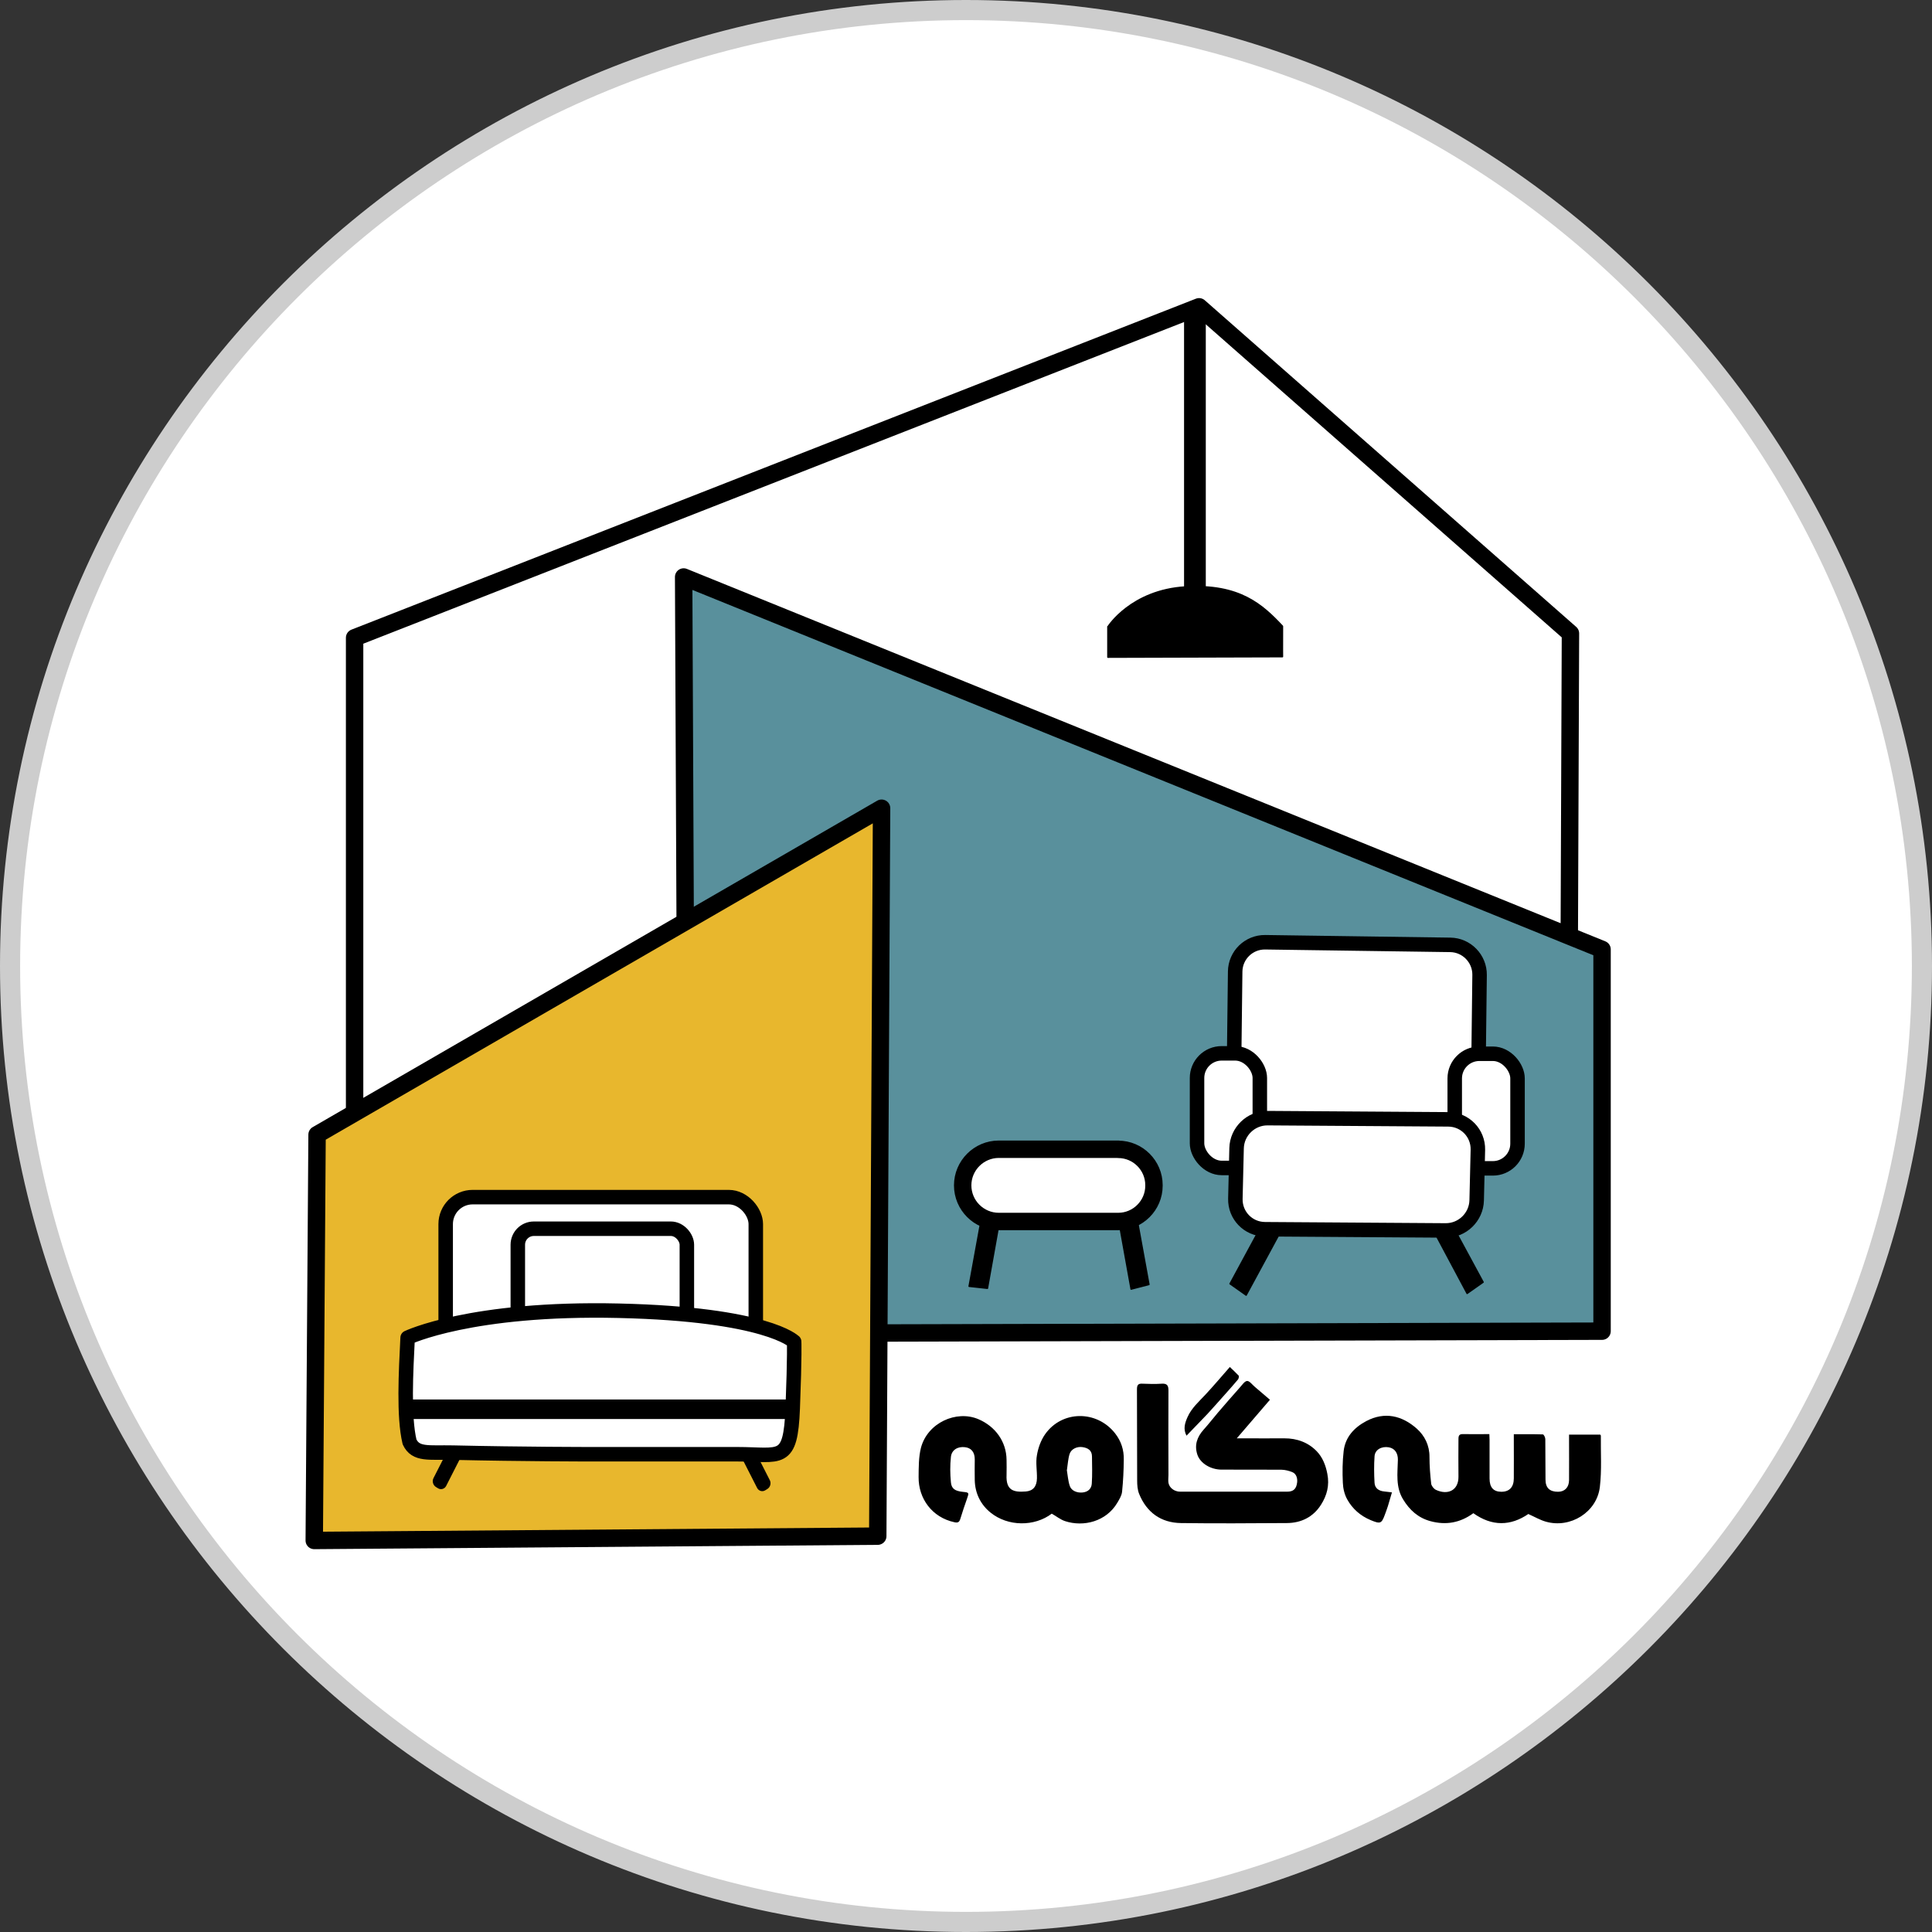
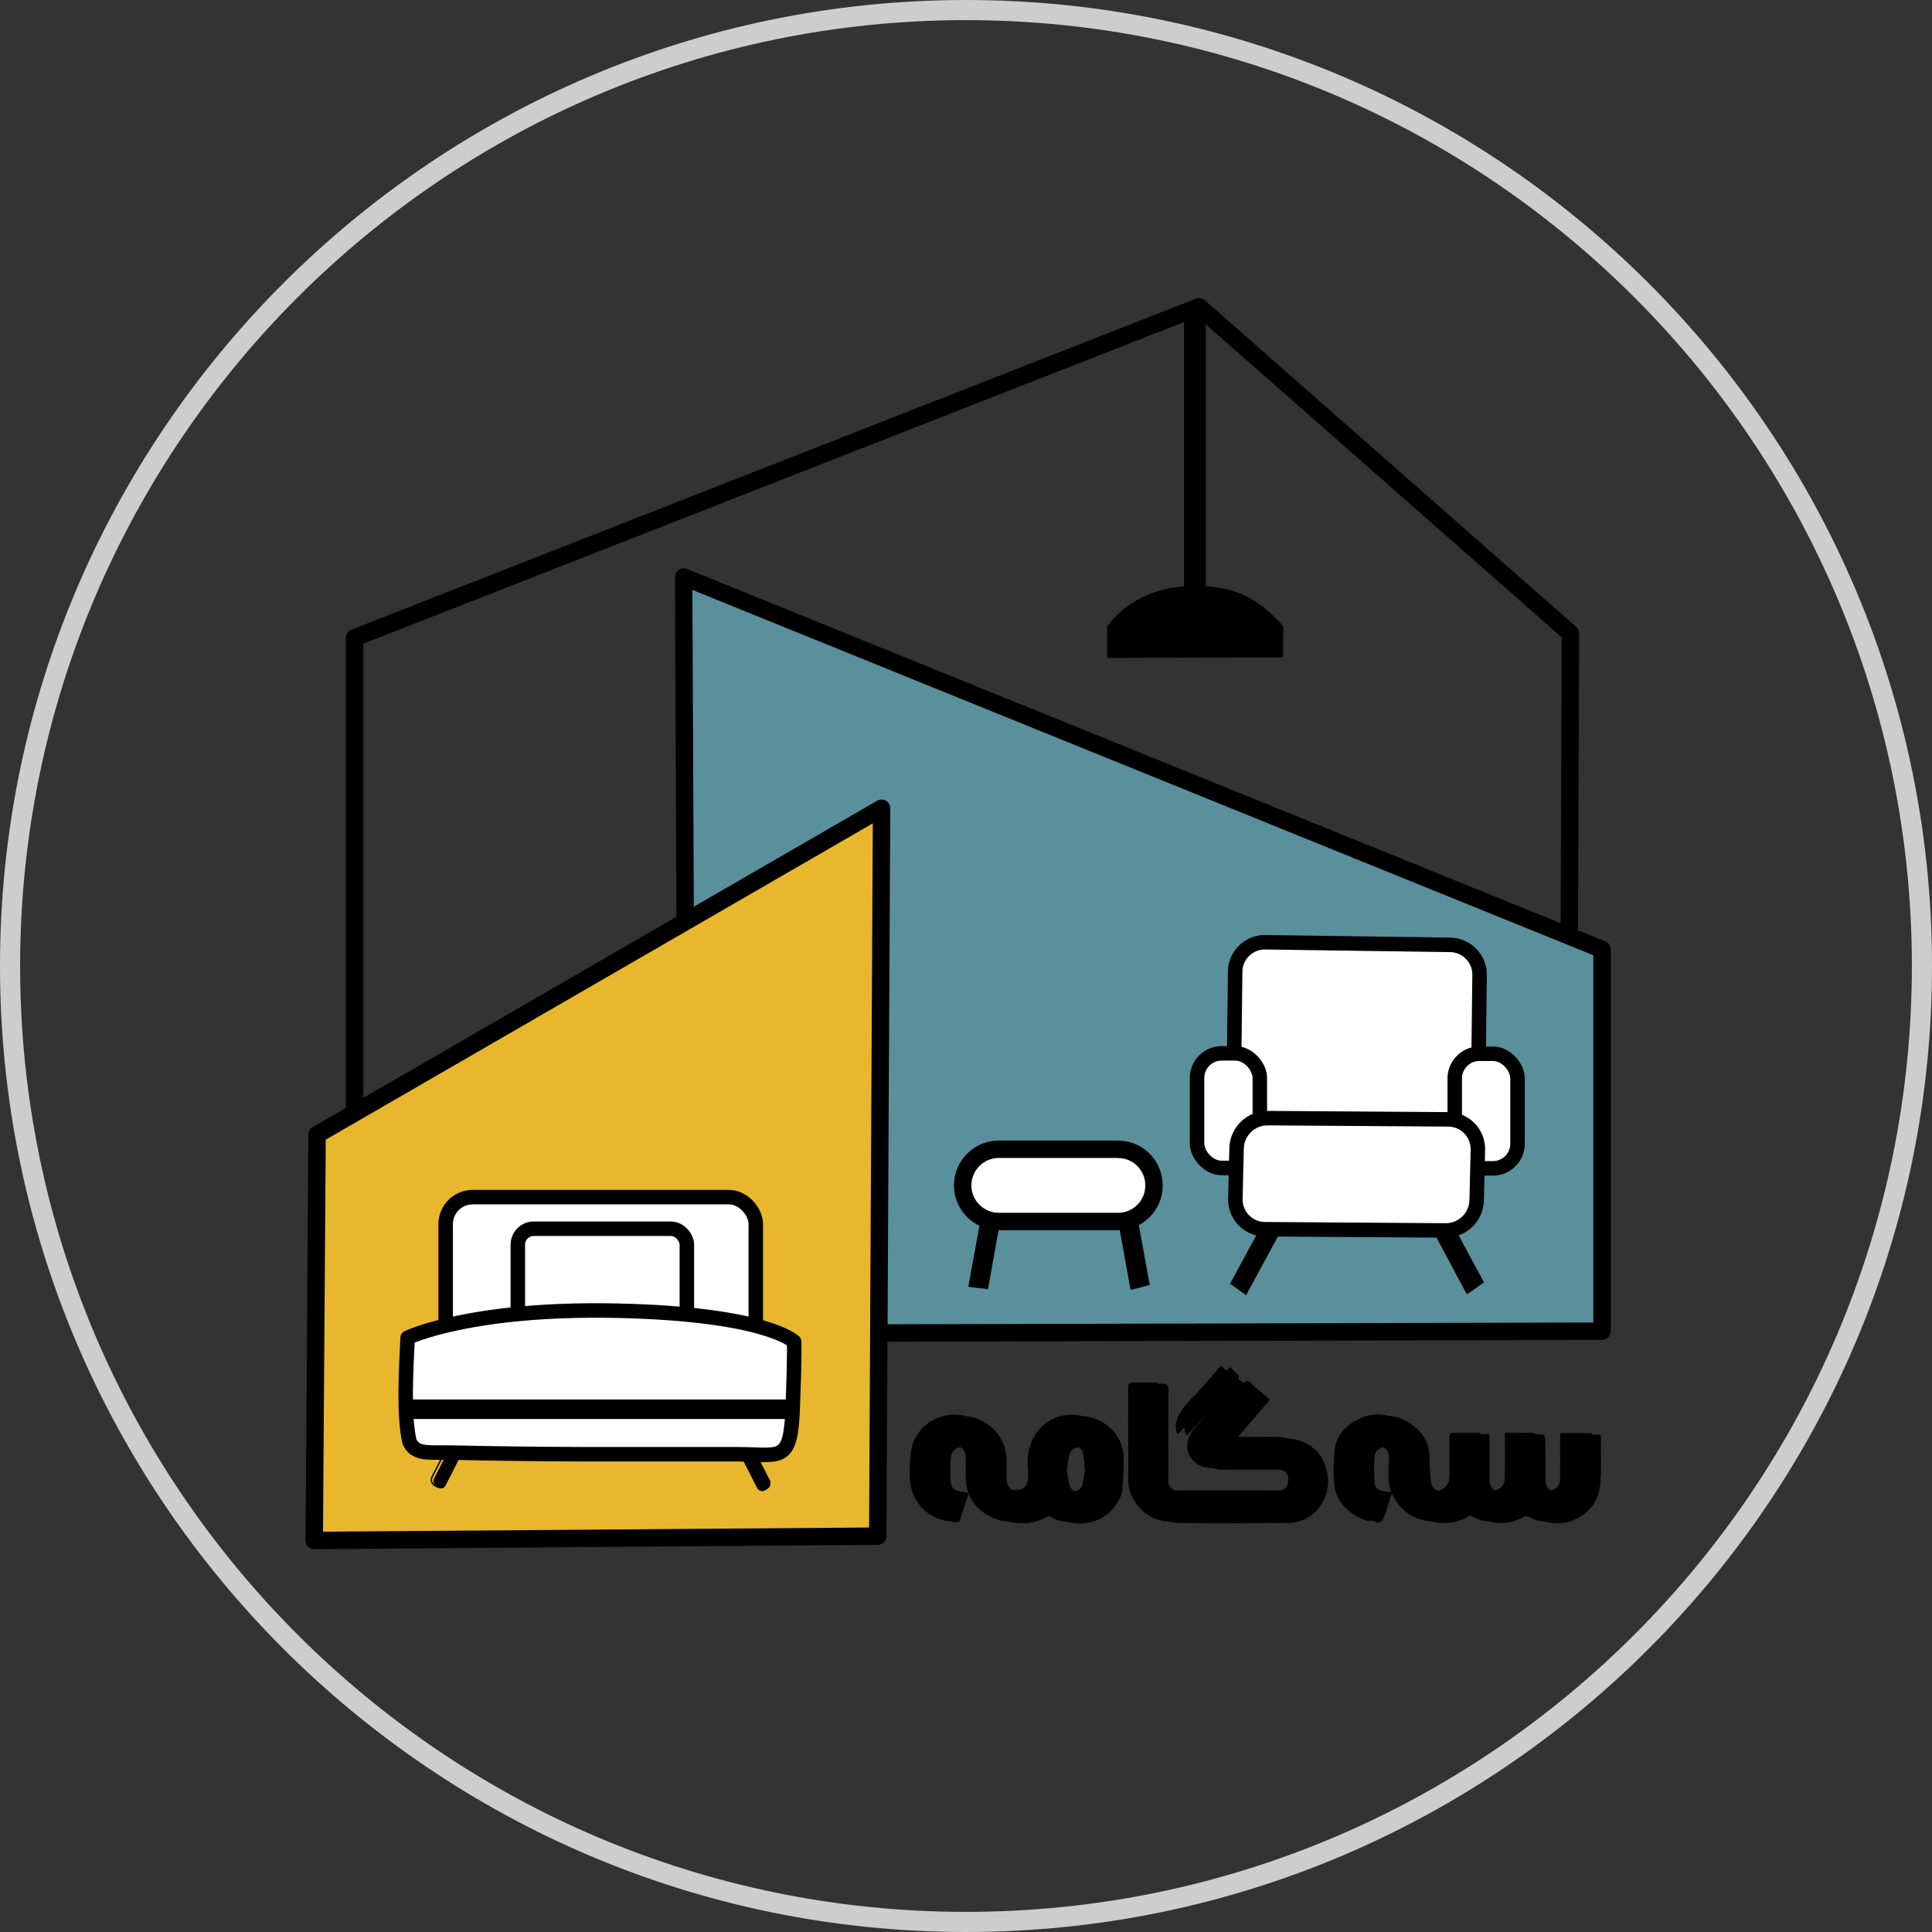
<svg xmlns="http://www.w3.org/2000/svg" id="Layer_1" data-name="Layer 1" viewBox="0 0 192 192">
  <rect x="0" y="0" width="192" height="192" fill="#333333" stroke="none" />
  <defs>
    <style>
      .cls-1, .cls-2 {
        fill: #fff;
      }

      .cls-2, .cls-3, .cls-4, .cls-5 {
        fill-rule: evenodd;
      }

      .cls-3 {
        fill: #e8b72d;
      }

      .cls-4 {
        fill: #59909c;
      }

      .cls-6 {
        stroke-width: .14px;
      }

      .cls-6, .cls-7, .cls-8 {
        fill: none;
        stroke: #000;
        stroke-linecap: round;
        stroke-linejoin: round;
      }

      .cls-7 {
        stroke-width: 1.44px;
      }

      .cls-9 {
        fill: #cdcdcd;
      }

      .cls-8 {
        stroke-width: 1.73px;
      }
    </style>
  </defs>
  <g>
    <path d="M151.01,150.31c-1.78,1.22-3.63,1.25-5.48-.07-1.31,.96-2.73,1.21-4.27,.79-1.22-.33-2.07-1.11-2.71-2.16-.76-1.24-.55-2.6-.52-3.94,.01-.63-.28-1.13-.91-1.24-.72-.12-1.37,.24-1.41,.9-.06,.87-.05,1.76,0,2.63,.03,.53,.41,.81,.97,.86,.22,.02,.44,.05,.76,.09-.14,.48-.27,.92-.4,1.36-.09,.28-.19,.55-.29,.82-.34,.95-.47,.97-1.42,.58-1.03-.43-1.82-1.13-2.34-2.07-.27-.49-.41-1.09-.43-1.65-.05-1.05-.04-2.11,.08-3.14,.16-1.39,1.04-2.34,2.24-2.98,1.84-.97,3.56-.55,5.02,.74,.79,.7,1.28,1.67,1.27,2.83,0,.88,.07,1.77,.17,2.65,.03,.22,.26,.51,.47,.61,1.17,.55,2.25,.06,2.24-1.3-.02-1.26,0-2.52,0-3.77,0-.36,.11-.48,.47-.47,.85,.02,1.69,0,2.6,0,0,.22,.02,.4,.02,.58,0,1.28,0,2.55,0,3.83,0,.88,.38,1.31,1.15,1.32,.81,.01,1.26-.45,1.26-1.33,.01-1.26,0-2.52,0-3.78,0-.19,0-.37,0-.61,1,0,1.95-.01,2.89,.02,.09,0,.24,.3,.24,.46,.02,1.34,0,2.69,.02,4.03,0,.83,.42,1.21,1.24,1.21,.67,0,1.09-.43,1.1-1.15,.01-1.31,0-2.62,0-3.93,0-.19,0-.37,0-.6h3.1s.06,.07,.06,.1c-.02,1.7,.1,3.42-.1,5.11-.3,2.51-2.94,4.14-5.37,3.44-.57-.16-1.09-.47-1.72-.75Z" />
    <path d="M125.31,138.98c-.56,.64-1.1,1.24-1.63,1.86-.52,.61-1.04,1.23-1.61,1.91,.21,.02,.33,.05,.46,.05,1.38,0,2.77,.02,4.15,0,1.29-.02,2.44,.4,3.3,1.31,.56,.59,.88,1.38,1.05,2.26,.18,.96,0,1.79-.38,2.58-.72,1.52-2.02,2.26-3.69,2.28-3.49,.02-6.98,.05-10.47,0-1.98-.03-3.4-1.04-4.16-2.88-.17-.42-.2-.93-.2-1.4-.02-3,0-6-.02-8.99,0-.46,.14-.6,.59-.58,.64,.03,1.28,.03,1.92,0,.49-.02,.62,.18,.62,.64-.01,2.84-.01,5.69,0,8.53,0,.31,.02,.65,.14,.93,.17,.42,.51,.64,1.01,.64,3.54-.01,7.08,0,10.63,0,.61,0,.9-.21,1-.92,.06-.4-.06-.87-.52-1.06-.31-.12-.66-.2-1-.21-1.99-.02-3.98,0-5.96-.02-1.04-.01-1.92-.41-2.39-1.39-.39-.81-.06-1.91,.58-2.59,.77-.82,1.46-1.71,2.18-2.57,.6-.72,1.2-1.45,1.81-2.16,.27-.31,.51-.06,.7,.11,.62,.53,1.23,1.09,1.89,1.69Z" />
    <path d="M103.64,150.28c-1.71,1.31-4.36,1.3-6.09-.1-.98-.79-1.54-1.91-1.57-3.22-.02-.69,0-1.38,0-2.07,0-.71-.35-1.14-.97-1.21-.72-.09-1.32,.27-1.4,.97-.09,.83-.08,1.69,0,2.52,.06,.65,.42,.87,1.2,.95,.6,.06,.61,.07,.41,.65-.24,.68-.47,1.36-.68,2.05-.1,.32-.25,.39-.57,.32-2.24-.48-3.59-2.37-3.56-4.5,.01-.97,0-1.98,.23-2.9,.65-2.49,3.51-3.79,5.72-2.85,1.66,.71,2.77,2.23,2.79,4.04,0,.5,.02,1,0,1.5-.07,1.54,.69,1.75,1.94,1.65,.7-.06,1.06-.5,1.09-1.29,.02-.77-.14-1.57,0-2.31,.12-.72,.39-1.47,.81-2.06,1.68-2.41,5.15-2.42,6.97-.1,.61,.78,.88,1.65,.86,2.61-.01,1.06-.06,2.13-.17,3.19-.04,.38-.27,.75-.47,1.09-1.1,1.87-3.36,2.43-5.19,1.82-.46-.15-.86-.48-1.32-.74Zm4.17-4.34s-.04,0-.06,0c0-.26,.04-.52,0-.77-.1-.49-.04-1.07-.58-1.35-.92-.47-1.91,.14-1.94,1.17-.02,.62-.03,1.24,0,1.85,.02,.29,.13,.6,.28,.86,.26,.45,.74,.5,1.21,.49,.47-.02,.77-.29,.87-.73,.11-.5,.16-1,.24-1.51Z" />
    <path d="M117.03,142.53c-.37-.67-.15-1.27,.11-1.85,.37-.82,1.01-1.42,1.63-2.06,.88-.91,1.67-1.89,2.56-2.9,.29,.27,.59,.51,.84,.8,.07,.08,.05,.35-.04,.45-.89,1.01-1.8,2.01-2.71,3.01-.7,.77-1.4,1.53-2.1,2.29-.08,.08-.17,.16-.28,.26Z" />
  </g>
  <g>
-     <circle class="cls-1" cx="96" cy="96" r="95" />
    <path class="cls-9" d="M96,192C43.07,192,0,148.93,0,96S43.07,0,96,0s96,43.07,96,96-43.07,96-96,96Zm0-190C44.17,2,2,44.17,2,96s42.17,94,94,94,94-42.17,94-94S147.83,2,96,2Z" />
  </g>
  <g>
    <polygon class="cls-8" points="155.95 94.08 156.07 62.95 119.16 30.49 35.24 63.38 35.24 111.69 155.95 94.08" />
    <polygon class="cls-4" points="88.26 132.47 159.21 132.29 159.21 94.35 67.94 57.34 68.09 91.21 67.52 133.14 88.26 132.47" />
    <polygon class="cls-8" points="88.26 132.47 159.21 132.29 159.21 94.35 67.94 57.34 68.09 91.21 67.52 133.14 88.26 132.47" />
    <polygon class="cls-3" points="87.23 152.66 31.23 153.09 31.51 112.76 87.61 80.32 87.23 152.66" />
    <polygon class="cls-8" points="87.23 152.66 31.23 153.09 31.51 112.76 87.61 80.32 87.23 152.66" />
    <path class="cls-2" d="M144.13,93.9l-18.4-.26c-1.62-.02-2.96,1.28-2.98,2.91l-.21,17.47c-.02,1.62,1.29,2.97,2.91,2.99l18.4,.26c1.62,.02,2.96-1.28,2.98-2.91l.21-17.47c.02-1.62-1.29-2.97-2.91-2.99Z" />
    <path class="cls-7" d="M144.13,93.9l-18.4-.26c-1.62-.02-2.96,1.28-2.98,2.91l-.21,17.47c-.02,1.62,1.29,2.97,2.91,2.99l18.4,.26c1.62,.02,2.96-1.28,2.98-2.91l.21-17.47c.02-1.62-1.29-2.97-2.91-2.99Z" />
    <rect class="cls-1" x="118.96" y="104.68" width="6.24" height="11.39" rx="2.45" ry="2.45" />
    <rect class="cls-7" x="118.96" y="104.68" width="6.24" height="11.39" rx="2.45" ry="2.45" />
    <rect class="cls-1" x="44.29" y="118.97" width="30.82" height="17.08" rx="2.68" ry="2.68" />
    <rect class="cls-7" x="44.29" y="118.97" width="30.82" height="17.08" rx="2.68" ry="2.68" />
    <rect class="cls-1" x="51.46" y="122.11" width="16.8" height="10.03" rx="1.59" ry="1.59" />
    <rect class="cls-7" x="51.46" y="122.11" width="16.8" height="10.03" rx="1.59" ry="1.59" />
    <rect x="40.99" y="138.21" width="37.85" height="2.12" />
    <rect class="cls-6" x="40.99" y="138.21" width="37.85" height="2.12" />
    <path class="cls-2" d="M111.13,114.21h-11.87c-1.97,0-3.59,1.61-3.59,3.59s1.61,3.59,3.59,3.59h11.87c1.95,0,3.55-1.6,3.55-3.55v-.07c0-1.95-1.6-3.55-3.55-3.55Z" />
    <path class="cls-8" d="M111.13,114.21h-11.87c-1.97,0-3.59,1.61-3.59,3.59s1.61,3.59,3.59,3.59h11.87c1.95,0,3.55-1.6,3.55-3.55v-.07c0-1.95-1.6-3.55-3.55-3.55Z" />
    <polygon class="cls-5" points="144.65 122.36 147.39 127.42 145.8 128.54 142.47 122.3 144.5 122.36 144.65 122.36" />
    <polygon class="cls-6" points="144.65 122.36 147.39 127.42 145.8 128.54 142.47 122.3 144.5 122.36 144.65 122.36" />
    <polygon class="cls-5" points="124.98 122.52 122.24 127.58 123.84 128.71 127.17 122.56 125.13 122.52 124.98 122.52" />
-     <polygon class="cls-6" points="124.98 122.52 122.24 127.58 123.84 128.71 127.17 122.56 125.13 122.52 124.98 122.52" />
    <polygon class="cls-5" points="112.41 128.11 111.16 121.17 113.05 121.45 114.18 127.65 112.41 128.11" />
    <polygon class="cls-6" points="112.41 128.11 111.16 121.17 113.05 121.45 114.18 127.65 112.41 128.11" />
    <polygon class="cls-5" points="97.49 121.35 96.31 127.83 98.13 128.03 99.31 121.43 97.49 121.35" />
    <polygon class="cls-6" points="97.49 121.35 96.31 127.83 98.13 128.03 99.31 121.43 97.49 121.35" />
    <path class="cls-5" d="M76.23,147.91l-.21,.13c-.25,.16-.57,.07-.71-.19l-1.38-2.71c-.14-.27-.04-.62,.21-.78l.21-.13c.25-.16,.57-.07,.71,.19l1.38,2.71c.14,.27,.04,.62-.21,.78Z" />
    <path class="cls-6" d="M76.23,147.91l-.21,.13c-.25,.16-.57,.07-.71-.19l-1.38-2.71c-.14-.27-.04-.62,.21-.78l.21-.13c.25-.16,.57-.07,.71,.19l1.38,2.71c.14,.27,.04,.62-.21,.78Z" />
    <path class="cls-5" d="M43.35,147.71l.21,.13c.25,.16,.57,.07,.71-.19l1.38-2.71c.14-.27,.04-.62-.21-.78l-.21-.13c-.25-.16-.57-.07-.71,.19l-1.38,2.71c-.14,.27-.04,.62,.21,.78Z" />
-     <path class="cls-6" d="M43.35,147.71l.21,.13c.25,.16,.57,.07,.71-.19l1.38-2.71c.14-.27,.04-.62-.21-.78l-.21-.13c-.25-.16-.57-.07-.71,.19l-1.38,2.71c-.14,.27-.04,.62,.21,.78Z" />
+     <path class="cls-6" d="M43.35,147.71c.25,.16,.57,.07,.71-.19l1.38-2.71c.14-.27,.04-.62-.21-.78l-.21-.13c-.25-.16-.57-.07-.71,.19l-1.38,2.71c-.14,.27-.04,.62,.21,.78Z" />
    <rect class="cls-1" x="144.57" y="104.72" width="6.24" height="11.39" rx="2.45" ry="2.45" />
    <rect class="cls-7" x="144.57" y="104.72" width="6.24" height="11.39" rx="2.45" ry="2.45" />
    <path class="cls-5" d="M110.12,62.27s2.29-3.62,7.7-3.94c5.41-.32,7.66,1.81,9.63,3.9-.01,2.35,0,3.03,0,3.03l-17.35,.05v-3.04Z" />
    <path class="cls-6" d="M110.12,62.27s2.29-3.62,7.7-3.94c5.41-.32,7.66,1.81,9.63,3.9-.01,2.35,0,3.03,0,3.03l-17.35,.05v-3.04Z" />
    <rect x="117.74" y="31.37" width="2.02" height="27.7" />
    <rect class="cls-6" x="117.74" y="31.37" width="2.02" height="27.7" />
    <path class="cls-2" d="M78.91,133.33s-2.69-2.73-17.41-3.07c-14.72-.34-20.99,2.68-20.99,2.68-.17,3.43-.41,7.81,.19,10.35,.62,1.32,1.91,1.02,4.31,1.07,6.95,.16,13.69,.16,13.69,.16h14.53c4.38,0,5.33,.96,5.55-4.57,.21-5.4,.14-6.62,.14-6.62Z" />
    <path class="cls-7" d="M78.91,133.33s-2.69-2.73-17.41-3.07c-14.72-.34-20.99,2.68-20.99,2.68-.17,3.43-.41,7.81,.19,10.35,.62,1.32,1.91,1.02,4.31,1.07,6.95,.16,13.69,.16,13.69,.16h14.53c4.38,0,5.33,.96,5.55-4.57,.21-5.4,.14-6.62,.14-6.62Z" />
    <path class="cls-2" d="M143.93,111.24l-17.96-.12c-1.66-.01-3.04,1.33-3.08,2.99l-.12,5.02c-.04,1.66,1.28,3.02,2.94,3.03l17.96,.12c1.66,.01,3.04-1.33,3.08-2.99l.12-5.02c.04-1.66-1.28-3.02-2.94-3.03Z" />
    <path class="cls-7" d="M143.93,111.24l-17.96-.12c-1.66-.01-3.04,1.33-3.08,2.99l-.12,5.02c-.04,1.66,1.28,3.02,2.94,3.03l17.96,.12c1.66,.01,3.04-1.33,3.08-2.99l.12-5.02c.04-1.66-1.28-3.02-2.94-3.03Z" />
    <rect x="40.31" y="139.15" width="38.57" height="1.8" />
    <rect class="cls-6" x="40.31" y="139.15" width="38.57" height="1.8" />
  </g>
  <g>
    <path d="M151.9,150.45c-1.78,1.22-3.63,1.25-5.48-.07-1.31,.96-2.73,1.21-4.27,.79-1.22-.33-2.07-1.11-2.71-2.16-.76-1.24-.55-2.6-.52-3.94,.01-.63-.28-1.13-.91-1.24-.72-.12-1.37,.24-1.41,.9-.06,.87-.05,1.76,0,2.63,.03,.53,.41,.81,.97,.86,.22,.02,.44,.05,.76,.09-.14,.48-.27,.92-.4,1.36-.09,.28-.19,.55-.29,.82-.34,.95-.47,.97-1.42,.58-1.03-.43-1.82-1.13-2.34-2.07-.27-.49-.41-1.09-.43-1.65-.05-1.05-.04-2.11,.08-3.14,.16-1.39,1.04-2.34,2.24-2.98,1.84-.97,3.56-.55,5.02,.74,.79,.7,1.28,1.67,1.27,2.83,0,.88,.07,1.77,.17,2.65,.03,.22,.26,.51,.47,.61,1.17,.55,2.25,.06,2.24-1.3-.02-1.26,0-2.52,0-3.77,0-.36,.11-.48,.47-.47,.85,.02,1.69,0,2.6,0,0,.22,.02,.4,.02,.58,0,1.28,0,2.55,0,3.83,0,.88,.38,1.31,1.15,1.32,.81,.01,1.26-.45,1.26-1.33,.01-1.26,0-2.52,0-3.78,0-.18,0-.37,0-.61,1,0,1.95-.01,2.89,.02,.09,0,.24,.3,.24,.46,.02,1.34,0,2.69,.02,4.03,0,.83,.42,1.21,1.24,1.21,.67,0,1.09-.43,1.1-1.15,.01-1.31,0-2.62,0-3.93,0-.19,0-.37,0-.6h3.1s.06,.07,.06,.1c-.02,1.7,.1,3.42-.1,5.11-.3,2.51-2.94,4.14-5.37,3.44-.57-.16-1.09-.47-1.72-.75Z" />
    <path d="M126.21,139.1c-1.09,1.27-2.15,2.5-3.3,3.84,.34,0,.53,0,.73,0,1.33,0,2.66,.01,3.99,0,1.27-.01,2.41,.42,3.25,1.31,.55,.58,.87,1.36,1.03,2.22,.23,1.16-.05,2.16-.63,3.07-.77,1.21-1.95,1.81-3.39,1.82-3.51,.02-7.02,.05-10.53,0-1.98-.03-3.4-1.05-4.15-2.89-.17-.41-.2-.9-.2-1.35-.02-3.02,0-6.03-.02-9.05,0-.42,.11-.59,.55-.56,.64,.03,1.28,.04,1.92,0,.5-.03,.66,.16,.66,.65-.02,2.81,0,5.62,0,8.43,0,.26-.04,.52,0,.77,.09,.51,.6,.88,1.16,.88,3.54,0,7.08,0,10.63,0,.6,0,.92-.24,1-.93,.04-.37-.06-.85-.5-1.02-.33-.13-.69-.22-1.04-.23-1.99-.02-3.98,0-5.96-.01-1.11,0-2.14-.64-2.42-1.5-.31-.95-.02-1.76,.64-2.49,.49-.54,.93-1.12,1.41-1.68,.72-.84,1.45-1.68,2.19-2.51,.22-.24,.46-.62,.71-.63,.24-.01,.5,.36,.75,.57,.5,.42,.99,.84,1.52,1.3Z" />
    <path d="M104.53,150.42c-1.72,1.31-4.36,1.3-6.09-.1-.98-.79-1.54-1.91-1.57-3.22-.02-.69,0-1.38,0-2.07,0-.72-.35-1.14-.97-1.21-.72-.09-1.33,.27-1.4,.97-.09,.83-.08,1.69,0,2.52,.06,.65,.42,.87,1.2,.95,.61,.06,.61,.08,.41,.65-.24,.68-.47,1.36-.68,2.05-.1,.32-.25,.39-.57,.32-2.24-.48-3.59-2.36-3.57-4.49,.01-.97,0-1.98,.23-2.9,.65-2.49,3.52-3.79,5.72-2.85,1.66,.71,2.77,2.21,2.79,4.03,0,.5,.02,1,0,1.5-.07,1.55,.69,1.75,1.93,1.65,.7-.06,1.07-.49,1.09-1.29,.02-.77-.14-1.57,0-2.32,.12-.72,.39-1.47,.8-2.06,1.68-2.41,5.16-2.42,6.97-.1,.61,.78,.88,1.65,.86,2.61-.01,1.06-.06,2.13-.17,3.19-.04,.38-.27,.75-.47,1.09-1.1,1.87-3.36,2.43-5.19,1.83-.46-.15-.86-.48-1.32-.74Zm1.49-4.34c.09,.52,.12,1.09,.3,1.61,.17,.48,.75,.69,1.28,.63,.55-.06,.87-.39,.9-.88,.06-.89,.03-1.8,.02-2.69,0-.62-.4-.86-.96-.94-.51-.07-1.09,.17-1.26,.67-.16,.49-.18,1.03-.27,1.6Z" />
    <path d="M117.91,142.67c-.35-.67-.15-1.26,.1-1.83,.4-.91,1.14-1.55,1.8-2.26,.8-.86,1.56-1.76,2.41-2.73,.29,.28,.6,.56,.88,.86,.05,.06,0,.28-.06,.37-.42,.5-.85,.99-1.29,1.48-.58,.65-1.15,1.3-1.74,1.94-.68,.72-1.38,1.43-2.09,2.17Z" />
  </g>
</svg>